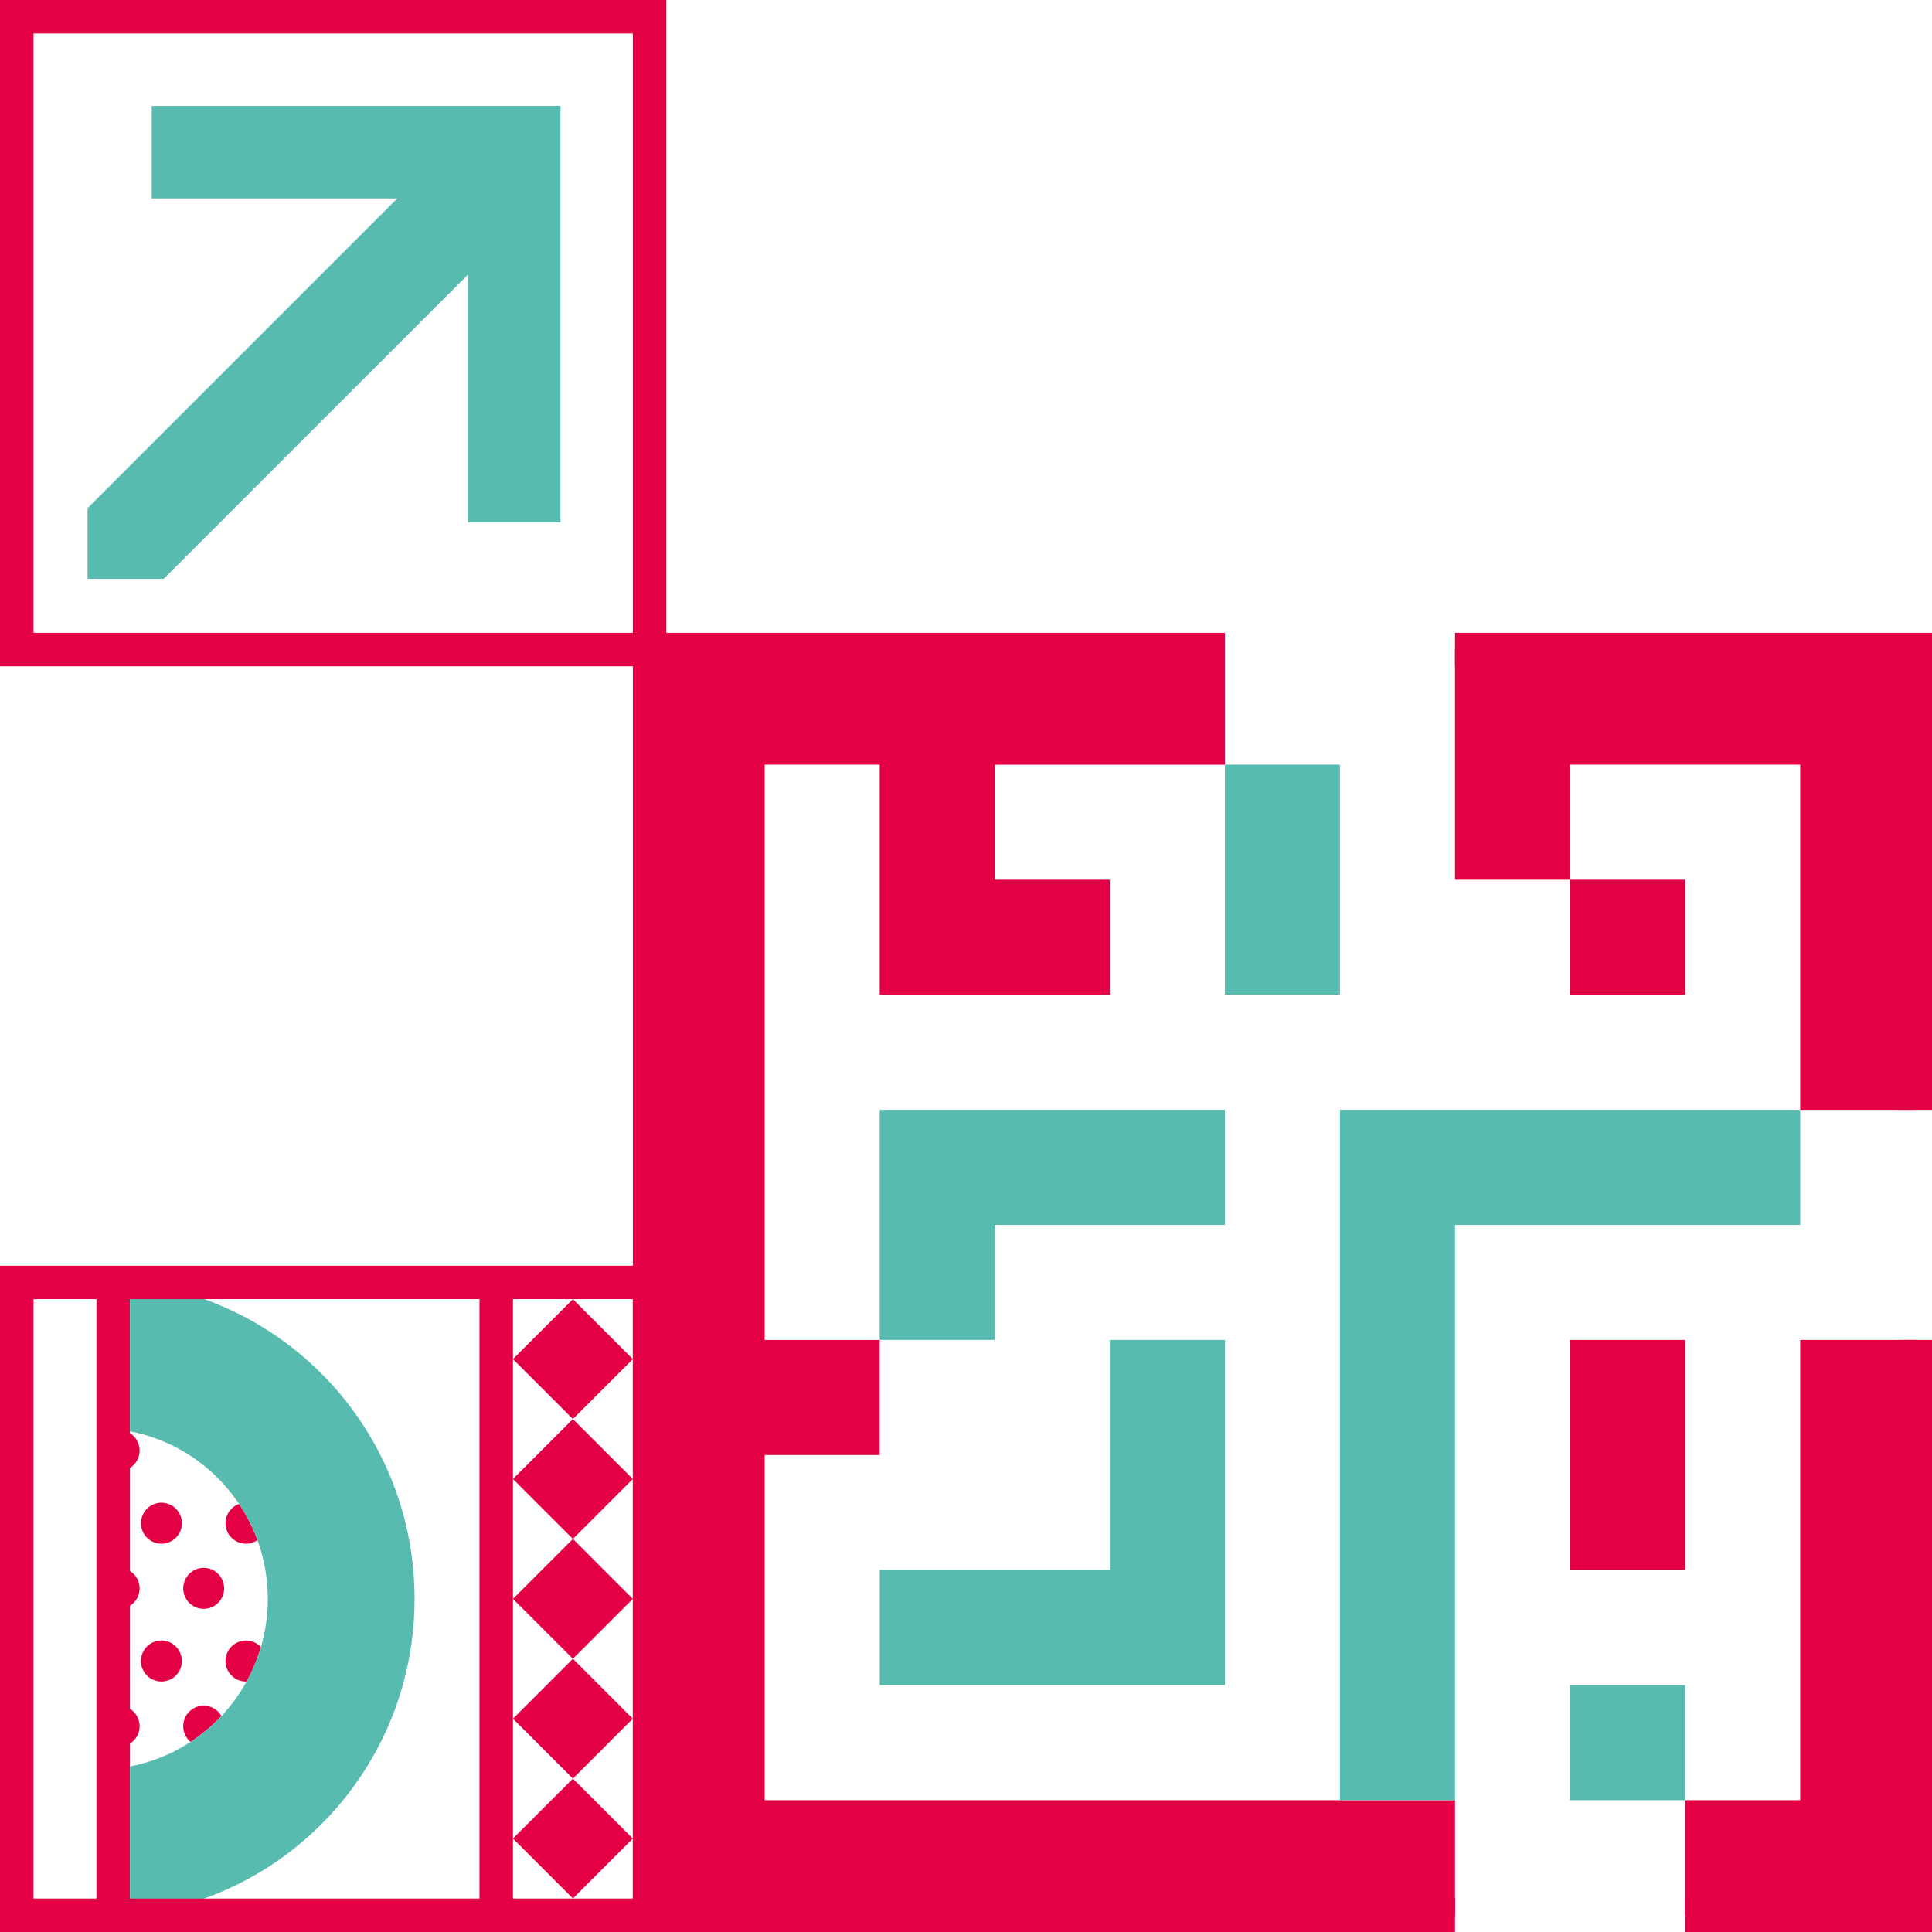
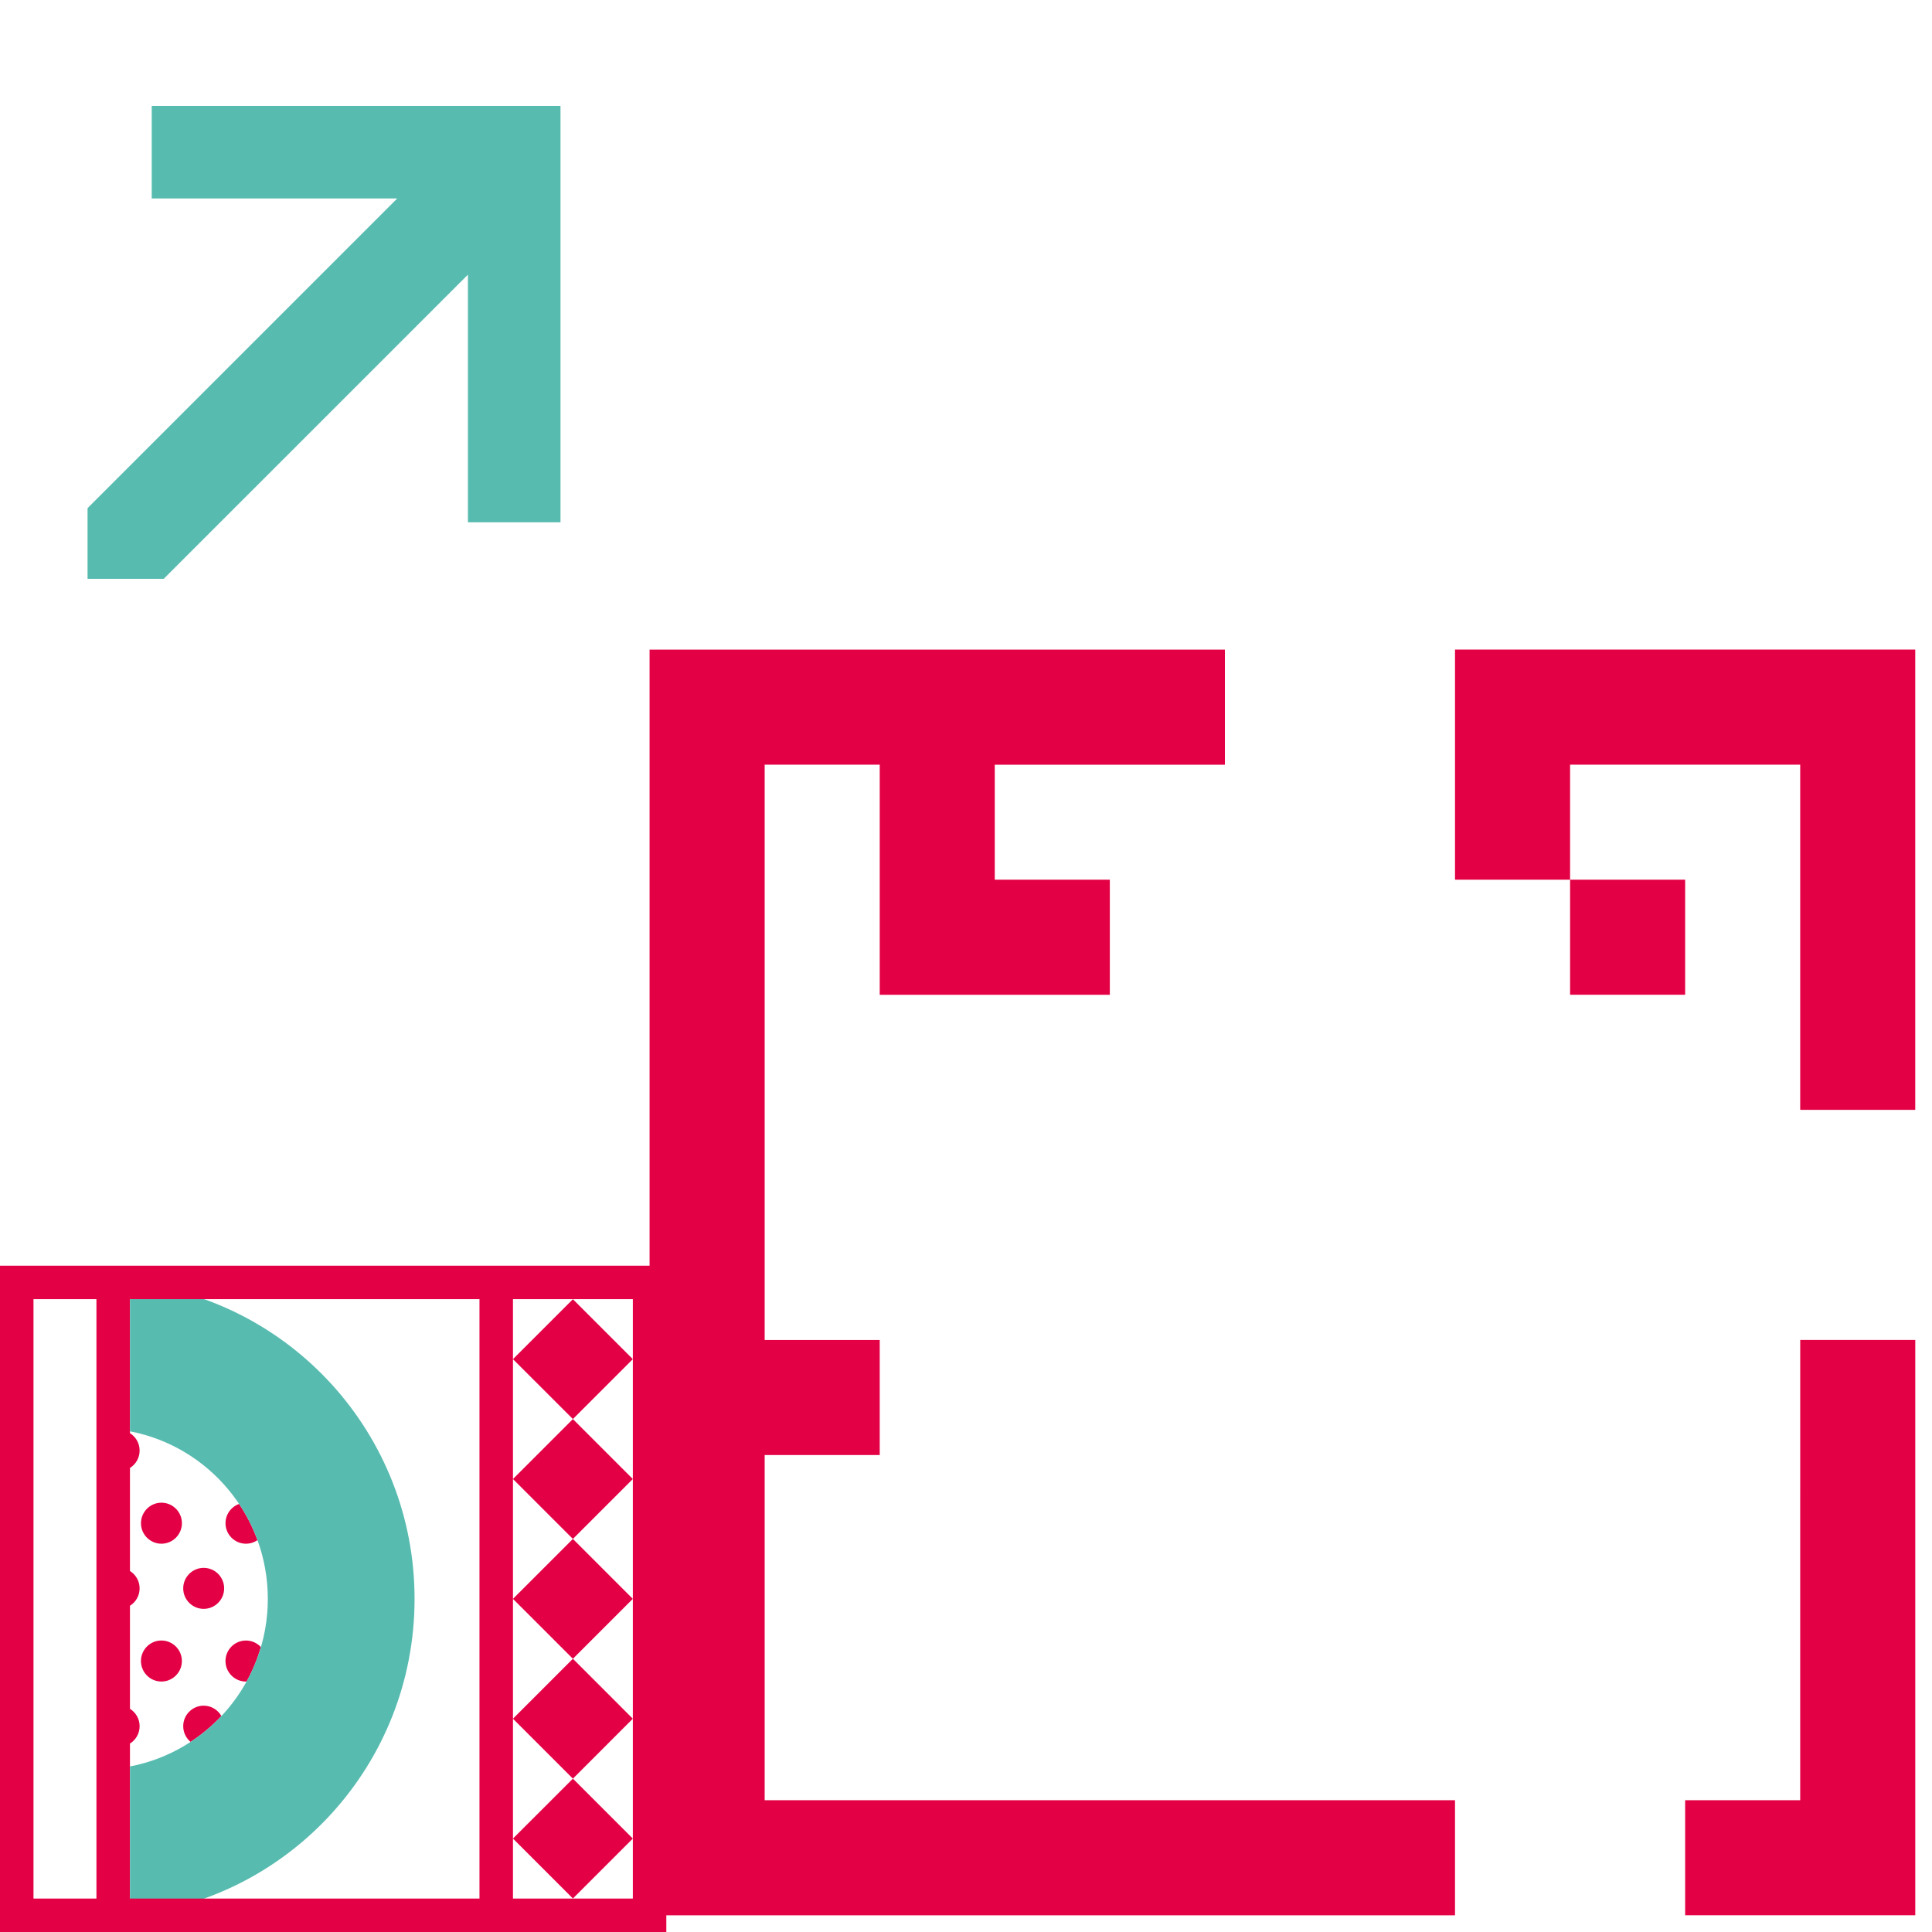
<svg xmlns="http://www.w3.org/2000/svg" version="1.1" id="Layer_1" x="0px" y="0px" viewBox="0 0 90 90.002" style="enable-background:new 0 0 90 90.002;" xml:space="preserve">
  <style type="text/css">
	.st0{fill:#58BBB0;}
	.st1{fill:#E40044;}
</style>
  <g>
    <polygon class="st0" points="26.11,4.931 26.11,24.331 21.798,24.331 21.798,12.794 7.627,26.964    4.079,26.964 4.079,23.671 18.506,9.244 7.068,9.244 7.068,4.931  " />
-     <path class="st1" d="M31.04,31.04H0V0h31.04V31.04z M1.56,29.481h27.921V1.56H1.56V29.481z" />
-     <path class="st1" d="M78.501,73.14h-5.36V62.42h5.36V73.14z M83.86,83.86h-5.359v5.36h10.72   V62.42h-5.36C83.86,62.42,83.86,83.86,83.86,83.86z M89.22,30.26L89.22,30.26h-5.36   H73.14h-5.36v10.72h5.36v-5.359h10.72v16.079h5.36V35.621V30.26z M35.621,83.86V67.78h5.36   v-5.359h-5.36V35.621h5.36v10.72h5.359h5.36v-5.36h-5.36v-5.359h10.72v-5.36H30.26v58.96   h37.52v-5.36H35.621z M78.501,40.98h-5.36v5.36h5.36V40.98z" />
-     <path class="st0" d="M40.981,51.7h16.079v5.36H46.34v5.359h-5.359L40.981,51.7z M51.701,67.78v5.36   h-5.36h-5.359v5.359h5.359h5.36h5.359v-5.359v-5.36v-5.36H51.701V67.78z M73.14,83.86h5.36   v-5.36h-5.36V83.86z M62.42,35.62h-5.36v10.72h5.36V35.62z M62.42,51.7v32.16h5.36   V57.061h16.079v-5.36H62.42V51.7z" />
-     <path class="st1" d="M90,90H78.5v-1.56h9.94V62.419h1.56C90,62.419,90,90,90,90z    M67.78,90H29.481V29.481h27.579v1.56H31.04v57.4h36.74V90z M90,51.7h-1.56V31.04   H67.78V29.481h22.22C90,29.481,90,51.7,90,51.7z" />
+     <path class="st1" d="M78.501,73.14h-5.36h5.36V73.14z M83.86,83.86h-5.359v5.36h10.72   V62.42h-5.36C83.86,62.42,83.86,83.86,83.86,83.86z M89.22,30.26L89.22,30.26h-5.36   H73.14h-5.36v10.72h5.36v-5.359h10.72v16.079h5.36V35.621V30.26z M35.621,83.86V67.78h5.36   v-5.359h-5.36V35.621h5.36v10.72h5.359h5.36v-5.36h-5.36v-5.359h10.72v-5.36H30.26v58.96   h37.52v-5.36H35.621z M78.501,40.98h-5.36v5.36h5.36V40.98z" />
    <path class="st1" d="M8.473,77.377c0,0.526-0.427,0.955-0.954,0.955c-0.525,0-0.953-0.428-0.953-0.955   c0-0.527,0.427-0.956,0.953-0.956C8.046,76.422,8.473,76.85,8.473,77.377 M7.52,70.001   c-0.525,0-0.953,0.43-0.953,0.956s0.427,0.955,0.953,0.955c0.526,0,0.954-0.428,0.954-0.955   S8.046,70.001,7.52,70.001 M6.504,67.572c0-0.341-0.18-0.641-0.45-0.81v-7.02H4.492v29.479   h1.562v-7.999c0.27-0.168,0.45-0.468,0.45-0.809c0-0.341-0.18-0.642-0.45-0.81v-4.801   c0.27-0.168,0.45-0.468,0.45-0.809c0-0.341-0.18-0.641-0.45-0.81v-4.8   C6.325,68.213,6.504,67.914,6.504,67.572 M11.457,71.912c0.199,0,0.384-0.061,0.537-0.166   c-0.218-0.599-0.508-1.165-0.856-1.687c-0.369,0.132-0.633,0.485-0.633,0.899   C10.505,71.483,10.932,71.912,11.457,71.912 M11.457,76.422c-0.525,0-0.953,0.428-0.953,0.956   c0,0.526,0.427,0.955,0.953,0.955c0.01,0,0.02-0.001,0.03-0.001   c0.278-0.504,0.502-1.04,0.667-1.604C11.98,76.54,11.733,76.422,11.457,76.422 M9.488,79.457   c-0.525,0-0.953,0.428-0.953,0.955c0,0.293,0.133,0.556,0.342,0.732   c0.526-0.344,1.008-0.75,1.437-1.205C10.151,79.651,9.842,79.457,9.488,79.457 M9.488,73.037   c-0.525,0-0.953,0.428-0.953,0.955c0,0.526,0.427,0.955,0.953,0.955c0.526,0,0.954-0.428,0.954-0.955   C10.442,73.466,10.015,73.037,9.488,73.037 M26.688,77.272l2.791-2.791l-2.791-2.792l-2.792,2.792   L26.688,77.272z M26.688,82.856l2.791-2.792l-2.791-2.793l-2.792,2.793L26.688,82.856z M26.688,88.439   l2.791-2.791L26.688,82.856l-2.792,2.791L26.688,88.439z M26.688,71.689l2.791-2.791l-2.791-2.792   l-2.792,2.792L26.688,71.689z M26.688,66.105l2.791-2.791l-2.791-2.791l-2.792,2.791L26.688,66.105z    M23.896,59.74h-1.56v29.481h1.56V59.74z" />
    <path class="st0" d="M19.312,74.482c0,7.678-5.813,13.989-13.257,14.74v-6.934   c3.657-0.7,6.421-3.928,6.421-7.806c0-3.877-2.764-7.106-6.421-7.806v-6.935   C13.499,60.492,19.312,66.804,19.312,74.482" />
    <path class="st1" d="M31.04,90.002H0V58.96h31.04V90.002z M1.56,88.442h27.921V60.519H1.56V88.442z" />
  </g>
</svg>